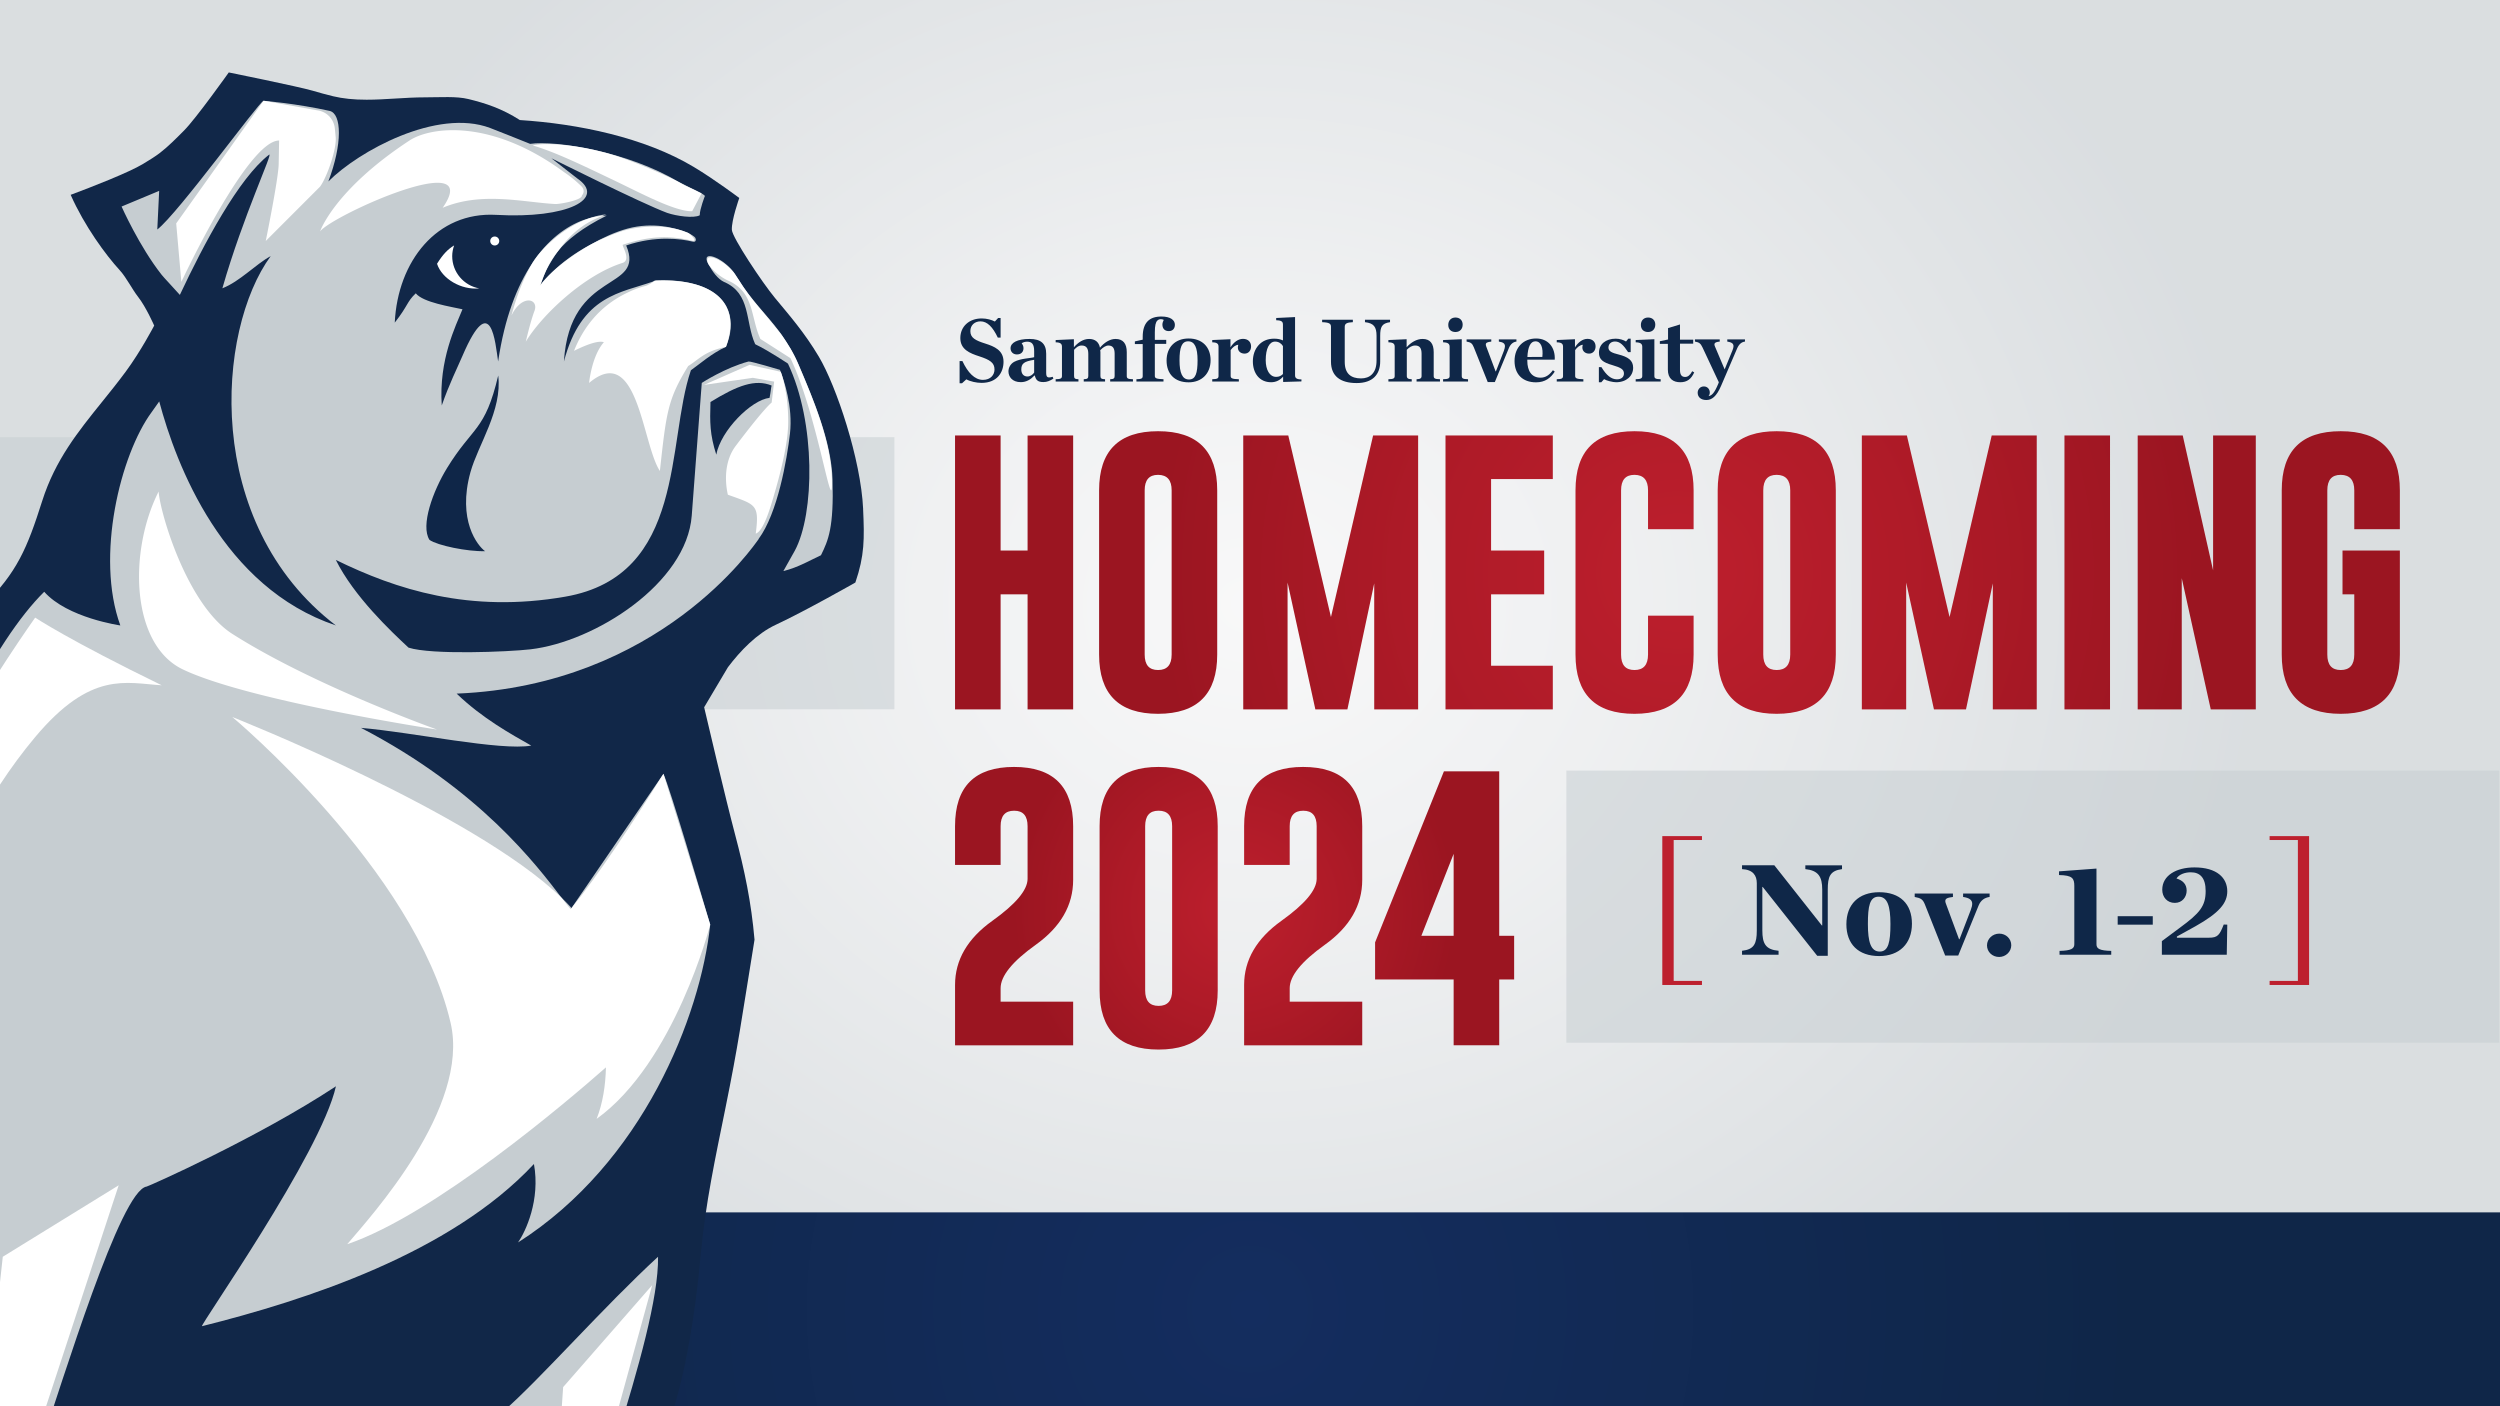
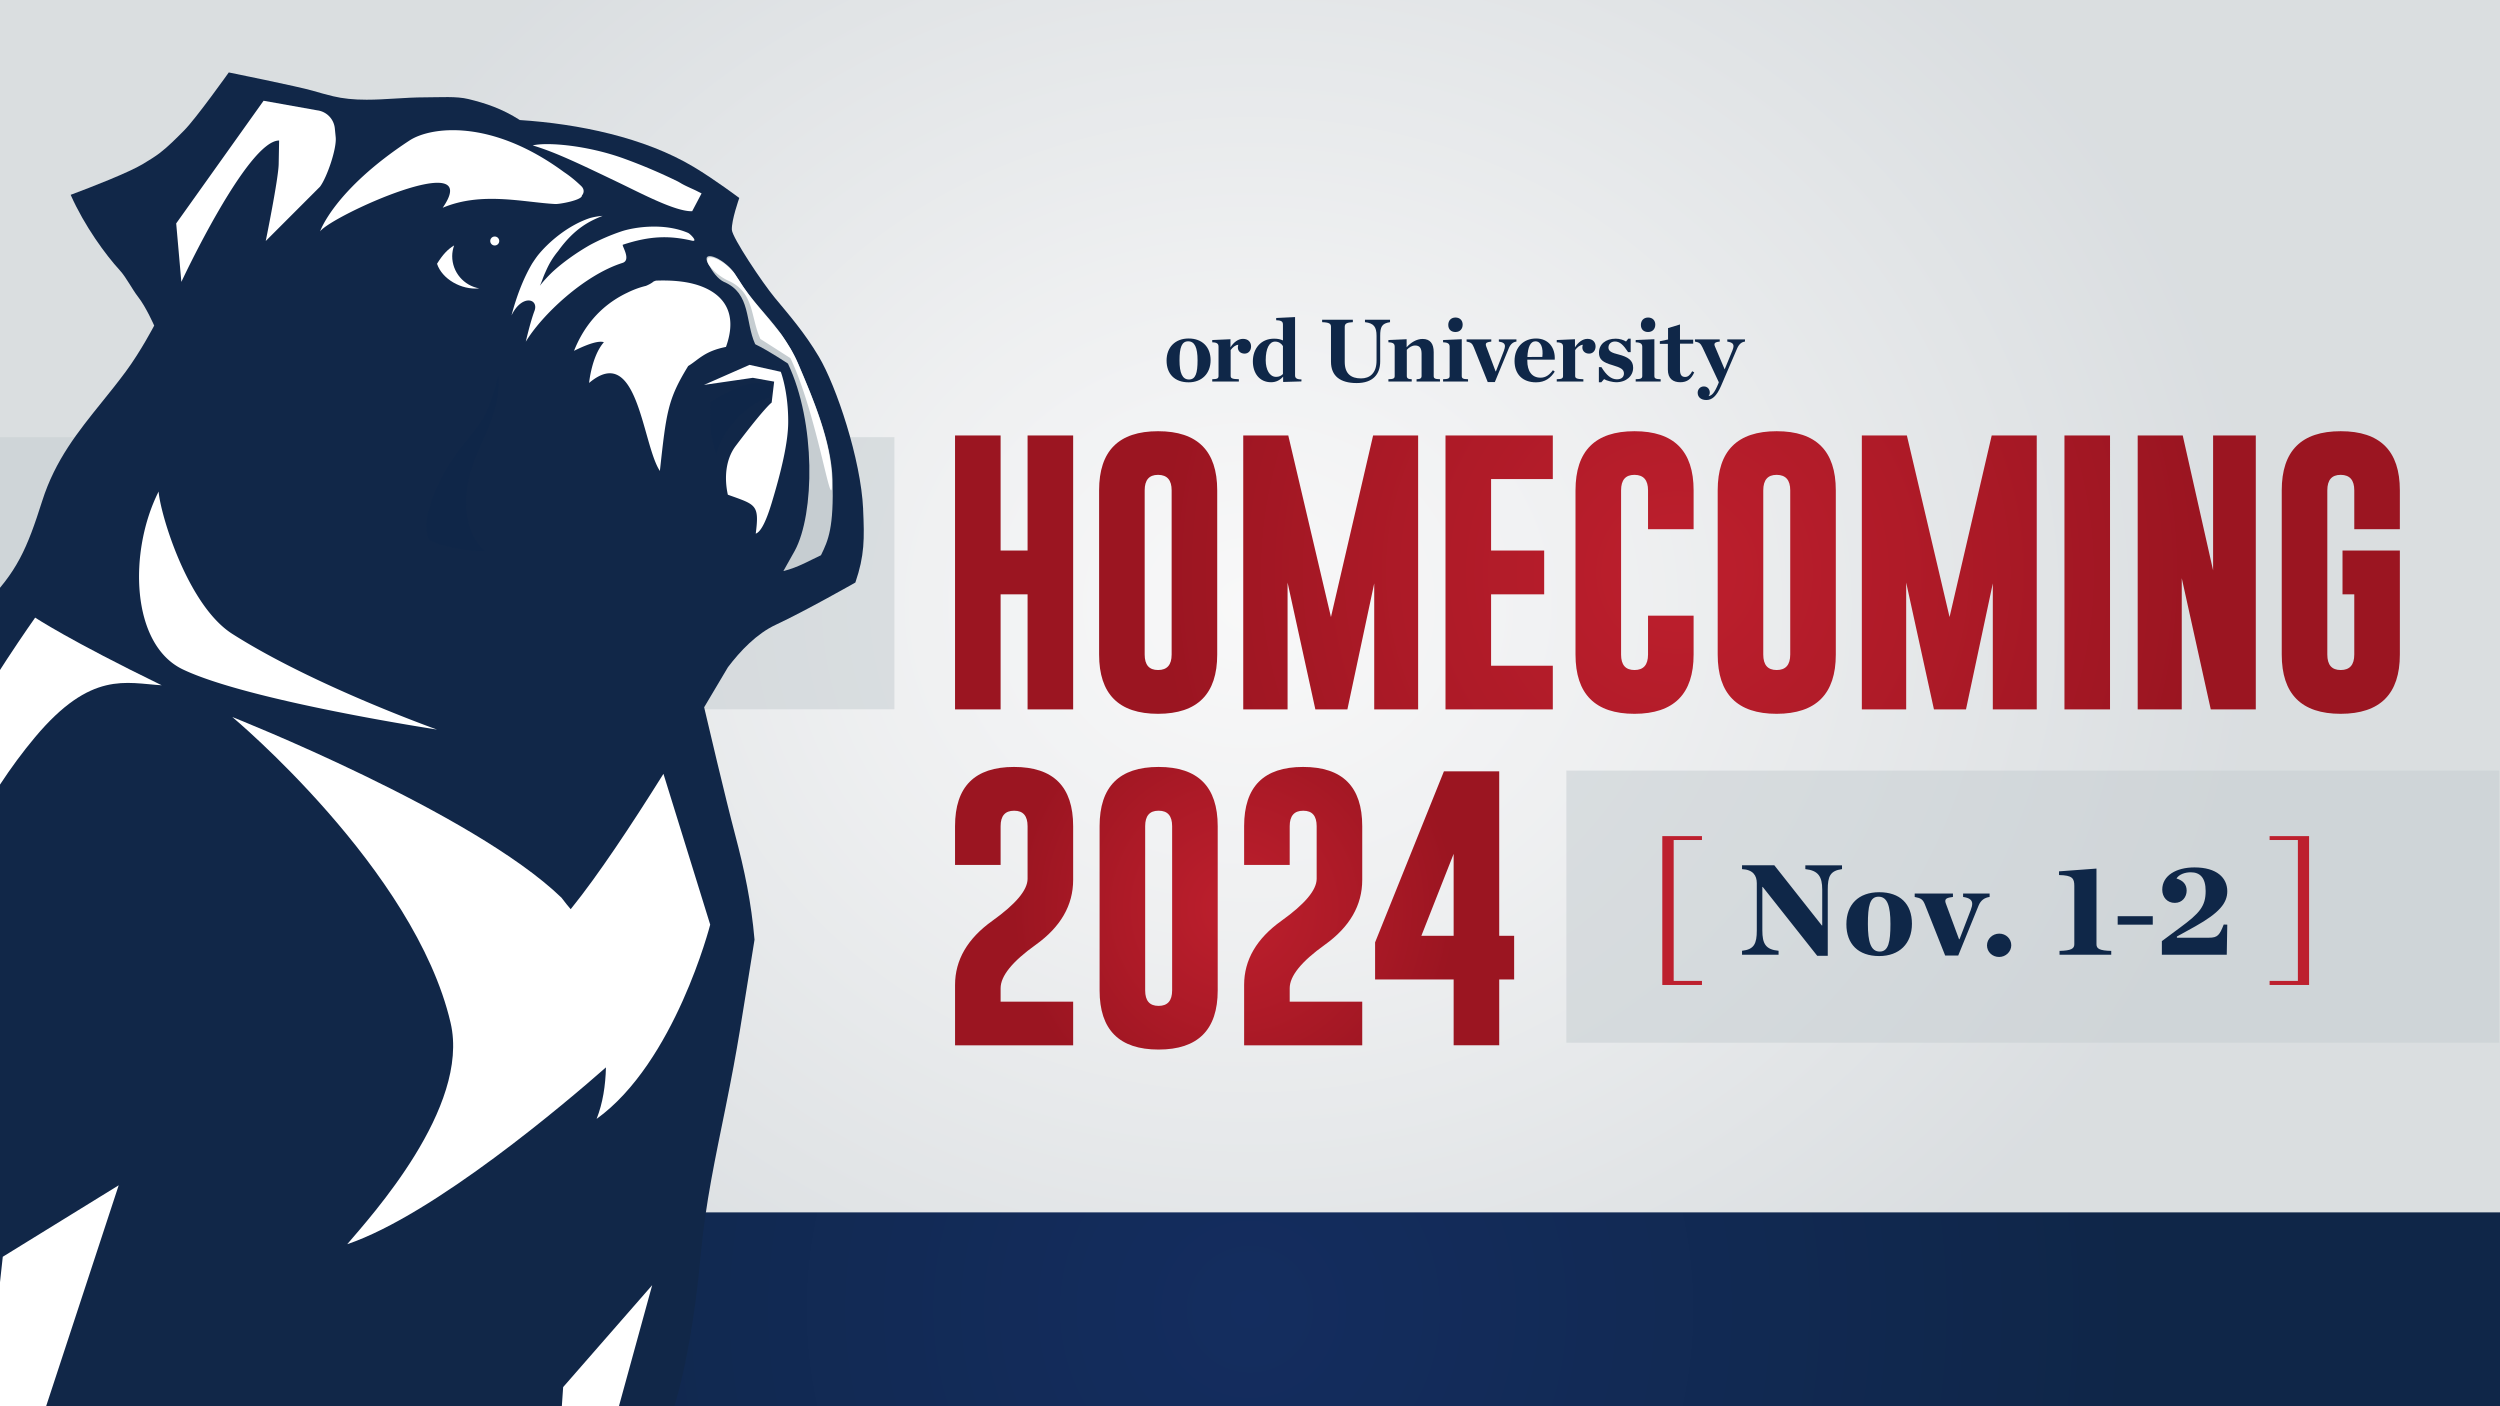
<svg xmlns="http://www.w3.org/2000/svg" xmlns:xlink="http://www.w3.org/1999/xlink" viewBox="0 0 1920 1080">
  <defs>
    <clipPath id="clippath">
      <path class="cls-1" d="M0 55.64h663.41V1080H0z" />
    </clipPath>
    <radialGradient id="grad-1" cx="960" cy="1005.5" fx="960" fy="1005.5" r="680.86" gradientUnits="userSpaceOnUse">
      <stop offset="0" stop-color="#142d5f" />
      <stop offset="1" stop-color="#0f2648" />
    </radialGradient>
    <radialGradient id="grad-2" cx="960" cy="540" fx="960" fy="540" r="778.85" gradientTransform="scale(1 .86)" gradientUnits="userSpaceOnUse">
      <stop offset="0" stop-color="#f5f5f6" />
      <stop offset=".4" stop-color="#e5e7e9" />
      <stop offset="1" stop-color="#c6ccd0" />
    </radialGradient>
    <radialGradient id="grad-3" cx="948.16" cy="697.54" fx="948.16" fy="697.54" r="170.11" gradientUnits="userSpaceOnUse">
      <stop offset="0" stop-color="#bd1f2d" />
      <stop offset=".52" stop-color="#ad1a27" />
      <stop offset="1" stop-color="#9b1521" />
    </radialGradient>
    <radialGradient id="grad-4" cx="1288.28" cy="439.69" fx="1288.28" fy="439.69" r="399.74" xlink:href="#grad-3" />
    <style>.cls-1{fill:none}.cls-4{fill:#0f2748}.cls-5{fill:#bd202e}.cls-9{opacity:.55}.cls-10,.cls-9{fill:#c6cdd1}.cls-15{fill:#fff}.cls-17{fill:#d1d3d3}.cls-20{fill:#0f2648}</style>
  </defs>
  <rect x="0" y="0" width="1920" height="1080" fill="#fff" />
  <path style="opacity:.65;fill:none" d="M0 0h1920v931H0z" />
  <path style="fill:url(#grad-1)" d="M0 931h1920v149H0z" />
  <path style="opacity:.65;fill:url(#grad-2)" d="M0 0h1920v931H0z" />
  <path class="cls-9" d="M1919.42 800.79h-716.48V591.81h716.48v208.98M686.91 544.73H0V335.75h686.91v208.98" />
  <path class="cls-5" d="M1743.06 756.46h30.32V642.14h-30.32v2.99h21.71v108.21h-21.71v3.12z" />
  <path class="cls-4" d="M1395.62 734.04h8.1v-50.85c0-9.93 1.72-14.49 10.94-15.7v-2.94h-28.16v2.94c9.93 1.01 12.97 5.77 12.97 15.7v27.55h-.31l-36.47-46.19h-24.81v2.94c8.51.41 11.34 4.96 11.34 10.84v36.27c0 10.13-2.02 14.59-11.34 15.6v3.04h28.06v-3.04c-10.03-.91-12.46-5.57-12.46-15.6v-33.43h.3l41.84 52.88zm47.63.21c15.4 0 25.12-9.52 25.12-24.82s-9.22-24.21-25.12-24.21-25.23 9.42-25.23 24.62 9.12 24.41 25.23 24.41zm.4-3.45c-6.89 0-9.11-7.39-9.11-21.17s1.41-20.97 8.2-20.97 9.12 7.19 9.12 20.97-1.52 21.17-8.21 21.17zm50.24 3.04h10.03l15.6-38.29c1.72-4.25 4.76-6.18 8.5-6.69v-2.63h-20.36v2.63c4.87.71 6.99 2.33 6.99 5.27 0 1.11-.3 2.63-1.11 4.76l-8.61 22.39h-.41l-10.13-27.45c-.3-.81-.4-1.32-.4-1.82 0-2.03 1.82-2.63 5.87-3.14v-2.63h-29.37v2.63c4.76.91 6.28 1.72 8 6.18l15.4 38.8zm41.44 1.12c5.06 0 9.32-4.05 9.32-9.02s-4.05-8.91-9.22-8.91-9.42 4.05-9.42 9.02 4.05 8.91 9.32 8.91zm46.39-1.73h39.71v-2.94c-9.01-.2-11.34-1.72-11.34-5.07v-58.15l-28.77 2.13v2.84c10.33.2 11.75 2.53 11.75 8.41v44.77c0 3.34-2.43 4.86-11.35 5.07v2.94zm44.66-23.09h26.95v-6.48h-26.95v6.48zm33.93 23.09h49.84l.4-23.1-2.73-.1c-3.14 8.1-4.66 10.13-11.25 10.13h-24.71v-.91l14.28-7.9c18.34-10.33 24.41-17.83 24.41-26.84 0-10.33-8-18.34-25.22-18.34-13.88 0-24.72 6.18-24.72 17.12 0 5.77 3.85 10.13 9.63 10.13s9.11-4.56 9.11-9.42-2.83-7.8-7.8-9.32c1.93-3.14 6.49-4.76 10.94-4.76 7.09 0 11.45 4.15 11.45 14.38 0 11.65-4.56 17.02-19.75 28.16l-13.88 10.33v10.43z" />
  <path class="cls-5" d="M1276.65 756.46h30.46v-3.12h-21.72V645.13h21.72v-2.99h-30.46v114.32z" />
  <path class="cls-20" d="M529.28 217.22c1.21.26 2.42.54 3.59.86-1.16-.3-2.33-.61-3.59-.86zM557.57 266.34c7.94-18.14 4.71-40.01-23.28-47.88 20.15 5.92 33.08 20.52 23.28 47.88zM528.32 178.83c-.07-.03-.17-.09-.25-.12-9.93-3.98-26.84-8.32-46.14-3.1-9.13 2.47-19.26 7.05-28.94 12.6a156.13 156.13 0 0 1 24.26-10.51c9.28-3.11 32.21-6.88 51.06 1.13h.01zM418.68 209.46c-.75 1.64-1.49 3.5-2.22 5.58.68-1.73 1.38-3.59 2.22-5.58zM534.1 146.15c1.67.85 3.2 1.62 4.5 2.26-1.29-.73-2.83-1.49-4.5-2.26zM428.66 192.8c6.97-8.4 18.17-17.68 37.39-27.19-1.04 0-2.16.12-3.25.19-9.35 3.71-21.4 9.23-34.14 27zM453.28 167.41c-12.92 3.4-27.47 12.08-40.26 28.78 7.91-9.89 22.96-23.07 40.26-28.78zM419.1 208.51c.11-.26.24-.52.35-.78h-.01c-.11.22-.23.54-.34.77zM423.99 209.15c-3.45 3.2-6.33 6.32-8.5 9.21 2.52-3.13 5.4-6.2 8.5-9.21zM601.95 259.64c1.28 1.88 2.51 3.8 3.7 5.76-1.2-1.97-2.43-3.94-3.7-5.76zM567.56 215.26c-.43-.7-.87-1.3-1.3-2.01-.54-.92-1.14-1.81-1.77-2.67.98 1.52 1.94 3.05 2.97 4.53.03.05.06.1.1.15zM509.53 594.29l35.91 115.83c-8.01-27.12-30.14-102.35-35.91-115.83z" />
  <path class="cls-20" d="M639.38 368.54c-.81-29.23-14.63-61.72-26.18-88.79-1.82-4.27-3.83-8.07-5.91-11.69 1.96 3.45 3.79 7.01 5.4 10.78 11.55 27.07 25.37 59.56 26.18 88.79 1.01 36.48-10.32-47.32-31.82-92.55 0 0-22.89-14.67-23.1-14.76-7.75-17.08-4.4-36.21-25.34-45.07-4.62-2.21-11.46-7.17-14.66-12.62.09.17.12.3.2.48 3.07 5.61 7.06 11.1 11.8 13.38 20.95 8.86 16.23 30.67 23.97 47.75.21.09.32.19.38.3 9.48 4.5 24.82 14.71 24.82 14.71 21.5 45.24 20.54 115.5 5.24 143.73-.04.07-3.21 5.8-8.75 15.59 11.19-2.65 21.64-8.85 28.87-12.14 5.79-11.73 9.9-21.41 8.89-57.89zM520.76 139.46c-18.81-11.28-41.75-19.11-62.54-23.86 7.1 1.66 14.41 3.78 21.55 6.39 17.25 6.31 30.73 12.46 40.99 17.47z" />
  <g style="clip-path:url(#clippath)">
    <path class="cls-20" d="M449.71 113.8c2.71.53 5.46 1.1 8.26 1.74-2.79-.65-5.55-1.23-8.26-1.74z" />
-     <path class="cls-17" d="M599.66 285.64c.18.44 5.76 15.3 5.67 38.54-.06 15.83-5.38 37.95-12.71 62.18-3.42 11.29-7.68 22.01-12.22 23.47 2.92-22.62 0-22.14-21.42-29.89-2.79-12.45-1.86-27.02 6.04-37.49 22.78-30.15 27.6-33.25 27.6-33.25l1.92-16.12-16.36-2.92-37.54 5.45 34.98-15.4 24.02 5.34c-.37-.94-.6-1.49-.6-1.49s-22.64-6.77-24.07-6.39c-17.91 4.72-35.93 16.44-35.93 16.44s-4.34 57.11-7.7 101.93c-3.9 52.01-74.28 96.89-123.84 102.67-17.25 2.01-76.05 4.39-93.67-1.29-13.51-12.54-41.96-39.4-55.84-67.37 46.2 22.62 102.5 41.07 176.21 28.23 92.96-16.2 77.57-118.71 96.5-173.89 6.49-4.53 15.85-12.95 26.82-17.94h.01c-16.71 3.28-21.16 9.96-29.05 14.67-.15.25-.27.48-.42.73-15.22 25-16.33 34.66-21.29 79.86-13.66-20.65-16.82-99.27-54.36-67.6 0 0 1.93-20.63 11.36-31.29-3.44-1.14-10.42.42-22.94 6.63 6.76-17.02 18.85-33.89 40.26-44.33 4.7-2.37 9.69-4.32 14.95-5.57 2.54-1.06 4.52-2.19 6-3.45-25.08 8.98-55.45 10.37-68.88 61.57 4.49-71.7 62.89-53.28 47.81-89.13 22.89-7.71 41.81-5.12 50.79-3l.26.05c2.74.72 2.74-1.72 2.05-2.91-.58-1-3.6-2.8-5.38-3.66 1.7.94 7.66 6.97 2.65 5.81-17.76-4.09-32.41-3.63-52.99 3.13-1.17.38 6.79 11.74-.28 13.97-29.76 9.41-62.24 40.42-74.27 60.5 0 0 3.48-15.24 6.64-23.58 3.59-9.48-9.62-13.17-17.63 3.41 3.82-14.47 9-28.27 15.95-40-11.52 17.28-21.16 41.65-26.14 75.41h-.01c-2.14-13.97-5.28-55.75-27.27-4.61-4.24 9.86-10.2 21.62-16.02 38.36-2.41-35.21 10.87-61.36 15.91-73.87-8.57-1.96-30.19-5.15-35.87-12.26-7.05 6.74-5.69 9.19-16.14 22.52 2.25-47.16 32.4-85.34 77.82-82.77 55.11 3.12 85-12.51 62.23-28.07l-19.74-15.4s69.68 34.85 88.9 41.95c7.12 2.45 20.46 4.33 25.01 1.85 0-4.81 4.01-14.92 4.01-14.92-.54-.59-1.51-1.23-2.65-1.89l-7.21 13.68c-12.76.39-38.72-13.49-57.66-22.57-28.73-13.76-47.73-22.91-64.82-27.96 6.9-1.75 22.57-1.31 40.6 2.11-18.19-3.53-33.93-4.57-42.52-3.31-9.43-3.69-20.99-8.54-30.68-12.19-40.86-15.4-101.12 17.81-124.28 41.07 10.91-28.87 10.36-52.1.92-54.21-25.35-5.66-50.69-7.77-50.69-7.77l41.15 7.35c7.22.88 12.86 6.65 13.57 13.9l.67 6.79c.86 8.82-6.72 30.83-12.03 37.93l-41.7 41.74s9.73-47.65 9.94-59.11l.33-18.06c-24.39 0-75.07 108.56-75.07 108.56l-3.96-44.9 67.11-94.2c-3.84 1.27-65.47 86.33-81.6 98.88l1.44-29.68-28.87 12.03s13.53 30.54 30.8 52.45c1.72 2.17 8.75 9.54 13.96 15.41 18.47-39.3 45.27-89.71 68.5-107.65 3.8-2.94-19.89 46.77-35.85 102.59 13.58-5.33 25.46-18.41 37.13-24.74-41.7 56.9-52.62 205.12 50.05 283.66-86.78-29.11-122.59-122.98-135.67-172.04-2 2.94-3.96 5.71-5.82 8.22-23.96 32.56-43.31 110.88-24.06 163.82 0 0-40.61-5.74-58.45-25.86C-3.9 491.92-50.93 582.13-82.05 698.27c-25.16-34.73-24.89-73.15-23.6-98.82-26.26 14.52-185.52 81.21-212.95 87.58 0 0-14.82 3.38-32.31 11.24-25.85 12.44-86.33 119.26-98.49 145.66-16.76 36.35-3.57 92.66-11.69 131.53-11.24 53.87-78.02 72.51-35.23 179.35-16.22 1.84-27.19-2.41-27.19-2.41.12-1.01-58.23 90.47-58.23 90.47s-8.83 35.33-15.4 63.96c-3.54 15.41-25.62 52.02-28.77 70.54l43.41 3.36 15.68-26.17 5.78 27.82 37.54 2.9 10.9-50.69 13.05 47.84 18.32-3.56 12.61-24.89c-.52-12.5-9.17-39.92-9.17-39.92l-25.83-14.12 18.61-129.72c182.87-15.41 123.2-205.02 119.35-295.49 0 0 193.8 127.86 212.71 121.36l60.64-144.83c1.49 58.24-4.75 339.29.5 397.28 2.82 31.08-21.12 77.17-21.12 77.17l-6.15 53.24 46.52 5.32 13.64-28.09 11.07-38.02-13.74 35.5-9.87-11.07 16.87-47.43 6.74 22.99 8.02 66.1H-7.8l14.93-27.6v-31.77l10.14 57.36s21.94 1.28 29.51 2.01l17.97-25.76-3.98-29.47-21.73-33.65-57.11-3.85s49.94-58.15 51.45-75.82l-66.85 75.18L2.14 965.19l89.03-54.9-72.67 221.24-14.1 92.32 18.25-5.14c-3.19.46-7.47.75-15.5 1.26 10.13-27.91 15.38-84 22.75-105.61 19.03-55.86 62.75-200.37 82.77-203.08 1.38-.19 85.02-37.22 145.34-77-11.66 51.97-105.34 184.54-102.83 184.23 79.73-19.98 190.9-55.91 254.91-124.56 4.96 27.67-6.35 51.79-12.21 60.25 96.03-61.23 140.07-173.76 147.59-244.08 0 0-27.06 105.82-87.24 149.19 4.75-12.04 6.84-25.59 7.17-39.56-29.89 26.28-131.68 113.02-198.71 135.81 17.7-20.9 94.57-104.88 79.4-170.04-27.45-117.91-167.64-234.85-167.64-234.85s184.74 73.02 252.77 138.72c-18.83-24.54-62.41-82.87-153.96-130.38 39.54 3.37 107.32 17.81 130.75 13.61-15.49-8.8-37.64-20.95-57.29-39.92 156.08-6.41 228.67-114.28 231.95-118.71 14.78-19.89 21.81-61.34 24.1-80.79 2.47-20.96-4.87-41.85-7.1-47.57h-.01z" />
  </g>
  <path class="cls-17" d="M343.34 359.46c19.81-32.28 29.19-28.07 39.3-71.08 3.27 26.74-15.51 53.24-21.33 74.28-10.2 36.91 5.44 56.47 11.22 60.64-13.47.41-36.65-4.37-42.66-8.66-7.05-10.91 2.64-37.54 13.47-55.18z" />
  <g style="clip-path:url(#clippath)">
    <path class="cls-17" d="M245.8 177.73s10.76-31.8 68.66-69.81c16.05-10.54 62.46-17.12 118.65 24.22 3.72 2.48 7.32 5.28 10.75 8.42.06.05.13.1.19.16-.01 0-.03-.02-.05-.03.82.75 1.64 1.49 2.44 2.27 2.44 2.42 2.16 5.2.45 7.19.3 3.54-17.15 6.72-20.46 6.54-24.75-1.35-56.68-9.71-86.47 2.89 32.56-47.16-85.04 5.92-94.17 18.16zM27 566.07C-50.81 658.82-78.88 791.93-78.88 791.93s-7.38-119.67 46.2-222.34C-10.87 527.8 27 474.3 27 474.3s25.99 17.32 97.2 51.97c-27.33-1.61-54.21-11.48-97.2 39.78v.02z" />
  </g>
  <path class="cls-17" d="M140.41 514.1c-40.03-19.17-41.77-90.73-18.58-136.59 1.22 16.76 21.98 87.27 56.6 109.32 62.66 39.89 157.21 73.47 157.21 73.47s-144.75-22.03-195.23-46.2z" />
  <g style="clip-path:url(#clippath)">
    <path class="cls-17" d="M545.65 308.76c20.86-12.88 34.46-17.78 46.97-12.67-.4 1.04-.68 5.2-1.6 9.46-14.12 1.6-37.46 25.14-40.91 43.63-4.97-15.63-4.97-24.72-4.45-40.42h-.01z" />
    <path class="cls-20" d="m510.49 1344.87-13.32-18.27-43.79-19.02-1.93-21.9 59.04 28.4s-47.76-26.85-60.96-36.1c0 0-11.26-24.22-15.1-34.16 8.35-60.17 71.89-216.07 70.92-278.63-41.39 38-90.31 93.79-118.76 118.66-14.19 49.6-29.85 82.46-38.77 125l22.78-8.82c-9.62 23.57-18.57 61.67-24.55 84.22 7.54-2.9 21.17-9.62 21.17-9.62-5.78 35.84-21.17 100.09-21.17 100.09l71.14 3.77c4.12-5.95 7.33-11.94 15.97-27.84l1.61-18.92s-22.88-23.42-22.79-23.42c7.91-.16 32.41 18.92 32.41 18.92l-3.69 47.49 24.22 3.77 12.46-27.84 1.66-16.67-22.14-15.73 31.12 13.16 3.37 44.76 10.92 2.32 11.71-27.5-3.54-36.91v30.79h.01z" />
    <path class="cls-20" d="M432.5 1065.29 500.88 987l-70.83 257.78-10.21 4.84 12.66-184.33z" />
  </g>
  <path class="cls-20" d="m509.53 594.29-70.65 103.13s.02.04.04.05c20.11-24.9 45.53-63.09 70.61-103.18z" />
  <path class="cls-20" d="M438.88 697.42c-.32-.35-.58-.75-.88-1.09-2.1-2.3-4.39-4.61-6.8-6.94 2.92 3.8 5.28 6.85 7.11 8.86l.58-.83z" />
  <path class="cls-20" d="M438.92 697.47s-.03-.04-.04-.05l-.58.83c.19-.24.42-.53.62-.78zM534.1 146.15c-3.56-1.82-8.03-4.11-13.34-6.7.64.37 1.3.72 1.92 1.11 2.91 1.81 7.46 3.74 11.42 5.59zM538.81 148.52c-.06-.03-.15-.07-.21-.1.07.04.13.08.2.12v-.02h.01zM415.49 218.36c-.07.09-.17.18-.24.27.41-1.28.81-2.4 1.22-3.59-.63 1.63-1.24 3.15-1.9 4.53.27-.4.62-.81.93-1.22h-.01zM409.11 201.63c-.12.2-.22.42-.33.62 1.39-2.1 2.8-4.18 4.24-6.07-1.58 1.98-2.95 3.85-3.91 5.45zM465.69 164.65c-4.23.35-8.36 1.42-12.41 2.76 3.31-.87 6.5-1.4 9.53-1.61.99-.4 1.96-.78 2.89-1.14h-.01zM423.99 209.15c7.68-7.14 18.04-14.66 29.01-20.93-11.45 6.14-21.16 13.29-29.01 20.93zM428.66 192.8c-4.5 5.41-7.21 10.44-9.21 14.93 3.09-5.78 6.18-10.69 9.21-14.93zM528.52 178.9c-.07-.03-.14-.04-.2-.07.12.05.26.12.37.19-.05-.03-.13-.1-.17-.12zM419.1 208.51c-.14.32-.28.64-.42.95.15-.3.28-.67.42-.95zM529.28 217.22c-8.2-1.75-17.26-2.3-26.35-1.78-.22.24-.6.44-.87.66.55-.2 1.12-.38 1.66-.58 10.02-.39 18.43.27 25.56 1.7zM532.87 218.07c.49.12.96.25 1.42.38-.46-.13-.94-.25-1.42-.38zM557.53 266.42s.02-.05.03-.08c-.01.03-.02.05-.03.08zM599.65 285.55h-.01s.01.06.02.08v-.08h-.01zM598.98 255.59c-4.19-5.55-8.57-10.71-13-15.88l2.41 2.88c3.51 4.2 7.05 8.54 10.59 13z" />
  <path class="cls-20" d="M585.98 239.71c4.43 5.17 8.81 10.33 13 15.88.7.89 1.42 1.8 2.12 2.71-.22-.33-.43-.69-.65-1.02-.07-.1-.14-.2-.21-.29-.45-.64-.93-1.26-1.39-1.89-5.24-7.03-10.87-13.29-16.46-19.93.83 1.13 1.63 2.17 2.31 3.01l1.28 1.54z" />
  <path class="cls-20" d="M601.95 259.64c-.29-.44-.54-.91-.85-1.34-.7-.9-1.42-1.82-2.12-2.71 1 1.33 2 2.65 2.97 4.05zM605.65 265.4c.54.88 1.11 1.74 1.64 2.66-.52-.91-1.1-1.76-1.64-2.66zM564.49 210.58c-.33-.51-.68-1.01-1-1.53-9-11.7-25.15-17.3-19.84-6.85.07.15.22.29.31.43-4.59-9.92 11.78-3.97 20.53 7.95zM585.98 239.71l-1.28-1.54c-.68-.84-1.48-1.88-2.31-3.01-5.07-6.03-10.12-12.37-14.83-19.9 5.82 9.45 12.13 17.11 18.42 24.45z" />
  <g style="clip-path:url(#clippath)">
    <path class="cls-15" d="M347.29 196.68c0-2.89.58-5.62 1.48-8.21-4.79 2.88-8.68 6.89-13.13 14.09 3.75 11.55 18.55 20.33 32.47 18.91-11.83-2.1-20.82-12.37-20.82-24.8z" />
    <path d="M662.89 390.89c-1.76-38.09-20.52-94.26-34.05-117.02-10.97-18.43-22.58-31.69-33.69-45.08-9.73-11.73-32.76-46.33-33.08-52.25-.4-7.34 5.7-24.48 5.7-24.48s-18.52-13.97-34.95-23.83C494.94 105.51 444 95.08 399.25 92.2c-13.95-8.9-26.31-12.89-39.47-16.12-9.32-2.29-21.5-1.32-33.26-1.32-7.8 0-15.57.47-23.07.93-7.55.46-14.69.89-21.91.89-9.92 0-18.09-.85-25.73-2.66-5.56-1.32-10.75-2.83-15.77-4.28-11.16-3.24-64.33-14.01-64.33-14.01s-25.09 35.3-34.34 44.6c-6.27 6.31-12.19 12.27-18.39 17.07-3.76 2.92-8.26 5.65-13.03 8.54-10.84 6.58-39.32 17.69-55.68 23.79 10.59 23.94 27.01 46.28 37.73 57.95 4.9 5.32 9.68 14.84 14 20.34 6.18 7.85 12.42 22.14 12.42 22.14s-10.1 19.4-21.73 35.18c-5.98 8.12-12.21 15.84-18.23 23.31-18.53 22.99-36.04 44.7-46.04 76.17-11.54 36.32-19.29 54.89-44.95 80.2-11.79 11.63-21.75 22.69-31.39 33.38-21.42 23.76-39.91 44.27-70.32 61.94-39.06 22.68-79.37 44.85-118.35 66.28-12.89 7.09-25.78 14.17-38.65 21.29-24.47 13.53-30.61 14.23-55.55 15.28l-.59.03c-26.35 1.11-68.37 7.51-97.05 19.09 0 0-5.64 40.02-8.94 57.27-1.19 6.23-2.31 12.11-3.88 17.58-3.62 12.69-10.52 22.55-18.52 33.97-6.61 9.44-13.44 19.19-19.16 31.6-12.7 27.55-20.2 47.01-25.31 77.62-1.96 11.74-3.81 22.84-6.04 33.51-3.52 16.9-6.86 46.61-9.8 65.16-6.33 39.91-10.11 81.18-24.47 114.92-4.52 10.62-13.93 22.2-23.89 34.45-12.6 15.5-25.55 27.55-31.09 44.76l-21.32 85.58c-.83 3.58-3.33 11.1-5.99 19.07-14.21 42.58-21.03 114.51-21.03 114.51h201.17s-2.11-76.33-11.36-100.15c-3.57-9.18-7.26-18.7-9.1-28.1-8.83-45.13 9.38-66.17 55.65-95.13 67.77-42.4 93.52-92.89 105.45-168.48 11.9 11.99 17.11 24.04 19.56 36.8 3.09 16.12 1.02 35.38-4.52 52.76-4.07 12.81-10.69 25.1-17.7 38.12-8.58 15.94-17.47 32.43-21.8 50.69-4.54 19.14-18.98 40.7-19.54 61.01-.3 10.64-.57 20.69-1.39 30.21-.3 3.46-1.7 11.07-3.19 19.13-8.21 44.51-10.16 103.98-10.16 103.98h200.26s-1.65-82.13-17.9-121.85c-6.36-15.56-6.16-31.25-7.38-40.81-5.38-42.15 16.2-68.71 49.95-96.97 1.83 29.99 19.21 69.43 21.11 90.35 2.62 28.94-18.05 77.9-18.05 77.9l-4.53 90.59h50.07s176.39 1.04 176.73 0c.27-.63-1.54-61.08-1.54-61.08-1.14-2.99-10.94-28.37-11.86-31-7.52-21.44-13.45-24.91-13.86-48.29-.16-8.71-1.46-17.36-2.71-25.73-1.53-10.23-2.98-19.89-2.25-28.54.48-5.58 9.41-51.81 9.41-51.81s38.86-8.46 56.76-9.34c9-.45 160.79-34.89 199.99-42.42.37 22.16-1.23 10.59-.35 32.24.96 23.63 1.96 61.32 2.24 85.25.17 14.87-15.47 97.29-15.47 97.29s12.4 3.68 17.5 3.68c.16 0 .32 0 .48-.01 1.01 14.95-3.27 78.7-3.27 78.7h216.82c2.31-46.66-19.97-110.6-19.97-110.6s-44.15-28.24-48.27-38.87c-3.25-14.32-10.26-23.87-9.17-37.65 10.58-39.46 24.68-76.74 46.11-124.44 1.88-4.17 4.11-8.13 5.51-12.3 10.47-31.27 18.15-75.07 22.72-124.63 3.59-38.96 11.18-73.77 18.82-111.5 10.07-49.64 11.89-65.04 22.38-129.53-2.51-28.78-7.56-52.98-14.95-80.85-7.23-27.26-21.71-88.95-23.74-97.66 6.32-10.54 12.43-20.86 18.26-30.75 9.47-12.53 22.09-25.78 36.73-32.6 22.6-10.52 61.14-32.45 61.14-32.45 7.09-20.69 7-33.53 5.95-56.47h.02z" style="fill:#112748" />
    <path d="M383.42 185.08c0 1.91-1.55 3.45-3.47 3.45s-3.45-1.54-3.45-3.45 1.55-3.46 3.45-3.46 3.47 1.54 3.47 3.46z" style="fill:#0e2748" />
-     <path class="cls-10" d="M434.44 1243.82c3.84 9.94 15.1 34.16 15.1 34.16 13.2 9.25 60.96 36.1 60.96 36.1l3.54 36.91-11.71 27.5-10.92-2.32-3.37-44.76-31.12-13.16 22.14 15.73-1.66 16.67-12.46 27.84-24.22-3.77 3.69-47.49s-24.5-19.08-32.41-18.92c-.09 0 22.79 23.42 22.79 23.42l-1.61 18.92c-8.64 15.9-11.85 21.9-15.97 27.84l-71.14-3.77s15.4-64.25 21.17-100.09c0 0-13.63 6.72-21.17 9.62 5.97-22.55 14.92-60.65 24.55-84.22l-22.78 8.82c8.92-42.55 24.58-75.4 38.77-125 28.45-24.87 77.36-80.66 118.76-118.66.97 62.55-62.57 218.46-70.92 278.63h-.01zM582.66 413.99c-3.28 4.42-75.87 112.29-231.95 118.71 19.66 18.97 41.8 31.12 57.29 39.92-23.43 4.19-91.21-10.24-130.75-13.61 91.54 47.51 135.12 105.84 153.96 130.38 2.41 2.33 4.7 4.64 6.8 6.94.31.34.56.74.88 1.09l70.65-103.13c5.76 13.48 27.89 88.71 35.91 115.83-7.52 70.33-51.56 182.85-147.59 244.08 5.87-8.46 17.18-32.58 12.21-60.25-64 68.65-175.17 104.58-254.91 124.56-2.51.3 91.17-132.26 102.83-184.23-60.32 39.78-143.96 76.81-145.34 77-20.02 2.71-63.74 147.21-82.77 203.08-7.36 21.6-12.62 77.7-22.75 105.61 8.03-.51 12.31-.8 15.5-1.26l10.74-3.02c-1.51 17.67-51.45 75.82-51.45 75.82l57.11 3.85 21.73 33.65 3.98 29.47-17.97 25.76c-7.57-.74-29.51-2.01-29.51-2.01l-10.14-57.36v31.77l-14.93 27.6H-39.9l-8.02-66.1-11.07 38.02-13.64 28.09-46.52-5.32 6.15-53.24s23.94-46.09 21.12-77.17c-5.25-57.98.99-339.04-.5-397.28l-60.64 144.83c-18.91 6.5-212.71-121.36-212.71-121.36 3.85 90.47 63.52 280.08-119.35 295.49l-18.61 129.72 25.83 14.12s8.66 27.43 9.17 39.92l-12.61 24.89-18.32 3.56-13.05-47.84-10.9 50.69-37.54-2.9-5.78-27.82-15.68 26.17-43.41-3.36c3.15-18.52 25.23-55.13 28.77-70.54 6.57-28.63 15.4-63.96 15.4-63.96s58.35-91.48 58.23-90.47c0 0 10.98 4.25 27.19 2.41-42.79-106.84 23.99-125.48 35.23-179.35 8.11-38.87-5.07-95.19 11.69-131.53 12.16-26.4 72.64-133.22 98.49-145.66 17.49-7.86 32.31-11.24 32.31-11.24 27.43-6.37 186.68-73.06 212.95-87.58-1.28 25.66-1.56 64.09 23.6 98.82C-51 582.11-3.97 491.9 33.96 454.48c17.84 20.12 58.45 25.86 58.45 25.86-19.25-52.94.09-131.26 24.06-163.82 1.85-2.51 3.82-5.28 5.82-8.22 13.08 49.06 48.89 142.92 135.67 172.04-102.67-78.54-91.75-226.77-50.05-283.66-11.66 6.33-23.55 19.41-37.13 24.74 15.95-55.82 39.64-105.53 35.85-102.59-23.22 17.93-50.03 68.35-68.5 107.65-5.21-5.87-12.25-13.24-13.96-15.41-17.27-21.91-30.8-52.45-30.8-52.45l28.87-12.03-1.44 29.68c16.13-12.54 77.76-97.6 81.6-98.88 0 0 25.35 2.11 50.69 7.77 9.45 2.11 10 25.34-.92 54.21 23.16-23.26 83.42-56.47 124.28-41.07 9.7 3.66 21.26 8.5 30.68 12.19 19.41-2.85 75.13 5.92 113.58 28.97 5.31 2.59 9.78 4.87 13.34 6.7 1.66.78 3.21 1.53 4.5 2.26.06.03.15.07.21.1v.02c1.13.66 2.1 1.3 2.64 1.89 0 0-4.01 10.11-4.01 14.92-4.55 2.49-17.89.6-25.01-1.85-19.22-7.1-88.9-41.95-88.9-41.95l19.74 15.4c22.77 15.56-7.12 31.19-62.23 28.07-45.42-2.56-75.57 35.61-77.82 82.77 10.45-13.33 9.08-15.79 16.14-22.52 5.67 7.11 27.29 10.3 35.87 12.26-5.04 12.51-18.32 38.66-15.91 73.87 5.83-16.74 11.79-28.5 16.02-38.36 21.99-51.13 25.13-9.36 27.27 4.61.02 0 0 0 0 0 4.98-33.76 14.63-58.13 26.15-75.41.11-.2.21-.42.33-.62.97-1.61 2.33-3.47 3.91-5.45 12.79-16.7 27.33-25.37 40.26-28.78 4.05-1.34 8.18-2.4 12.41-2.76-.93.37-1.9.75-2.89 1.14 1.09-.08 2.21-.19 3.25-.19-19.22 9.52-30.42 18.8-37.39 27.19-3.04 4.24-6.13 9.15-9.21 14.93-.11.26-.24.52-.35.78-.14.29-.27.65-.42.95-.83 1.99-1.54 3.85-2.22 5.58-.41 1.18-.81 2.31-1.22 3.59.07-.09.17-.18.24-.27 2.17-2.89 5.05-6.01 8.5-9.21 7.85-7.65 17.56-14.79 29.01-20.93 9.67-5.54 19.81-10.12 28.94-12.6 19.3-5.23 36.21-.88 46.14 3.1.07.03.17.09.25.12.06.03.13.04.2.07.04.02.12.09.17.12 1.78.85 4.81 2.66 5.38 3.66.69 1.19.69 3.63-2.05 2.91l-.26-.05c-8.98-2.12-27.91-4.71-50.79 3 15.08 35.85-43.32 17.43-47.81 89.13 13.44-51.2 43.8-52.58 68.88-61.57.28-.22.65-.42.87-.66 9.09-.52 18.15.03 26.35 1.78 1.26.25 2.43.56 3.59.86.48.13.96.25 1.42.38 27.99 7.87 31.22 29.74 23.28 47.88-.01.03-.02.05-.03.08v.02c-10.97 4.99-20.34 13.41-26.83 17.94-18.93 55.18-3.54 157.7-96.5 173.89-73.71 12.85-130.01-5.61-176.21-28.23 13.88 27.97 42.34 54.83 55.84 67.37 17.62 5.67 76.42 3.29 93.67 1.29 49.56-5.77 119.94-50.66 123.84-102.67 3.37-44.82 7.7-101.93 7.7-101.93s18.02-11.72 35.93-16.44c1.43-.38 24.07 6.39 24.07 6.39s.22.56.6 1.49h.01v.08c2.24 5.72 9.58 26.61 7.11 47.57-2.29 19.45-9.32 60.9-24.1 80.79l.08.03z" />
  </g>
  <path class="cls-10" d="M630.5 426.43c-7.23 3.29-17.69 9.49-28.87 12.14 5.54-9.8 8.71-15.52 8.75-15.59 15.3-28.23 16.26-98.5-5.24-143.73 0 0-15.33-10.21-24.82-14.71-.06-.11-.17-.21-.38-.3-7.75-17.07-3.03-38.88-23.97-47.75-4.73-2.27-8.73-7.76-11.8-13.38-.09-.18-.12-.31-.2-.48-.09-.15-.23-.28-.31-.43-5.31-10.45 10.84-4.85 19.84 6.85.32.53.67 1.02 1 1.53.63.86 1.23 1.75 1.77 2.67.43.71.87 1.32 1.3 2.01 4.71 7.53 9.76 13.87 14.83 19.9 5.59 6.63 11.22 12.89 16.46 19.93.46.64.94 1.25 1.39 1.89.07.09.14.19.21.29.22.33.43.69.65 1.02.31.44.56.91.85 1.34 1.27 1.83 2.49 3.8 3.7 5.76.54.9 1.12 1.75 1.64 2.66 2.09 3.61 4.09 7.42 5.91 11.69 11.55 27.07 25.37 59.56 26.18 88.79 1.01 36.47-3.1 46.16-8.89 57.89z" />
  <path class="cls-20" d="M545.65 308.76c-.51 15.7-.51 24.8 4.45 40.42 3.45-18.49 26.8-42.03 40.91-43.63.92-4.26 1.19-8.42 1.6-9.46-12.51-5.11-26.1-.21-46.97 12.67h.01z" />
  <path class="cls-15" d="M379.95 188.54c1.91 0 3.47-1.54 3.47-3.45s-1.55-3.46-3.47-3.46-3.45 1.54-3.45 3.46 1.55 3.45 3.45 3.45z" />
  <path class="cls-20" d="M372.52 423.3c-5.77-4.17-21.41-23.73-11.22-60.64 5.82-21.04 24.6-47.54 21.33-74.28-10.11 43-19.49 38.8-39.3 71.08-10.83 17.65-20.53 44.27-13.47 55.18 6.01 4.29 29.19 9.07 42.66 8.66z" />
  <g style="clip-path:url(#clippath)">
    <path class="cls-15" d="M368.11 221.48c-13.92 1.42-28.73-7.36-32.47-18.91 4.45-7.21 8.34-11.21 13.13-14.09-.9 2.59-1.48 5.32-1.48 8.21 0 12.43 8.99 22.7 20.82 24.8zM419.84 1249.62l10.21-4.84L500.88 987l-68.38 78.29-12.66 184.33zM18.49 1131.53l72.67-221.24-89.02 54.9-35.61 325.69 66.85-75.18c-4.74 1.7-6.99 2.49-10.74 3.02l-18.25 5.14 14.1-92.32zM509.53 594.29c-25.08 40.09-50.5 78.27-70.61 103.18-.2.25-.43.54-.62.78-1.82-2.01-4.19-5.06-7.11-8.86-68.03-65.69-252.77-138.72-252.77-138.72s140.19 116.94 167.64 234.85c15.17 65.16-61.7 149.14-79.4 170.04 67.03-22.79 168.82-109.52 198.71-135.81-.33 13.97-2.42 27.52-7.17 39.56 60.18-43.37 87.24-149.19 87.24-149.19l-35.91-115.83zM-32.68 569.6c-53.58 102.67-46.2 222.34-46.2 222.34S-50.81 658.83 27 566.08c42.99-51.26 69.87-41.39 97.2-39.78C52.98 491.65 27 474.33 27 474.33s-37.87 53.5-59.68 95.29v-.02z" />
  </g>
  <path class="cls-15" d="M121.82 377.51c-23.18 45.86-21.45 117.42 18.58 136.59 50.49 24.17 195.23 46.2 195.23 46.2s-94.55-33.58-157.21-73.47c-34.63-22.04-55.39-92.55-56.6-109.32zM339.97 159.58c29.79-12.6 61.72-4.23 86.47-2.89 3.3.18 20.76-3 20.46-6.54 1.72-1.99 1.99-4.77-.45-7.19-.8-.79-1.62-1.52-2.44-2.27.02 0 .04.02.05.03-.06-.06-.13-.1-.19-.16a89.114 89.114 0 0 0-10.75-8.42c-56.19-41.34-102.6-34.76-118.65-24.22-57.91 38.01-68.66 69.81-68.66 69.81 9.12-12.24 126.72-65.32 94.17-18.16zM481.11 225.11c-21.42 10.44-33.51 27.31-40.26 44.33 12.52-6.21 19.5-7.77 22.94-6.63-9.43 10.66-11.36 31.29-11.36 31.29 37.54-31.67 40.7 46.94 54.36 67.6 4.95-45.2 6.07-54.86 21.29-79.86.15-.25.27-.48.42-.73 7.88-4.71 12.34-11.38 29.05-14.68.01-.03.02-.06.03-.08 9.8-27.36-3.13-41.96-23.28-47.88-.46-.13-.93-.26-1.42-.38-1.17-.32-2.38-.6-3.59-.86-7.13-1.43-15.55-2.09-25.56-1.7-.54.21-1.11.38-1.66.58-1.48 1.26-3.46 2.39-6 3.45-5.26 1.25-10.25 3.19-14.95 5.57v-.02z" />
  <path class="cls-15" d="m540.65 295.61 37.54-5.45 16.36 2.92-1.92 16.12s-4.82 3.1-27.6 33.25c-7.91 10.47-8.83 25.04-6.04 37.49 21.42 7.75 24.34 7.27 21.42 29.89 4.54-1.47 8.8-12.18 12.22-23.47 7.33-24.22 12.65-46.35 12.71-62.18.1-23.24-5.49-38.1-5.67-38.54-.01-.03-.01-.06-.02-.08l-24.02-5.34-34.98 15.4zM139.29 216.48s50.68-108.56 75.07-108.56l-.33 18.06c-.21 11.46-9.94 59.11-9.94 59.11l41.7-41.74c5.31-7.1 12.89-29.11 12.03-37.93l-.67-6.79a15.527 15.527 0 0 0-13.57-13.9l-41.15-7.35-67.11 94.2 3.96 44.9h.01zM410.45 238.84c-3.16 8.34-6.64 23.58-6.64 23.58 12.03-20.08 44.51-51.09 74.27-60.5 7.06-2.23-.89-13.58.28-13.97 20.57-6.76 35.23-7.22 52.99-3.13 5.01 1.16-.95-4.87-2.65-5.81-.12-.06-.26-.14-.37-.19-18.85-8.02-41.78-4.24-51.06-1.13a157.09 157.09 0 0 0-24.26 10.51c-10.97 6.28-21.33 13.8-29.01 20.93-3.1 3.01-5.98 6.08-8.5 9.21-.3.41-.66.82-.93 1.22.67-1.38 1.27-2.9 1.9-4.53.73-2.09 1.47-3.94 2.22-5.58.14-.31.28-.63.42-.95.11-.23.23-.55.34-.76 0 0 0-.02.01-.02 2-4.49 4.72-9.52 9.21-14.93 12.74-17.77 24.78-23.29 34.14-27-3.03.21-6.21.74-9.53 1.61-17.29 5.7-32.35 18.89-40.26 28.78-1.45 1.89-2.85 3.98-4.24 6.07-6.95 11.73-12.13 25.53-15.95 40 8-16.58 21.22-12.89 17.63-3.41z" />
  <path class="cls-15" d="m588.39 242.59-2.41-2.88c-6.3-7.35-12.6-15-18.42-24.45-.03-.05-.06-.1-.1-.15-1.03-1.48-1.99-3.01-2.97-4.53-8.75-11.92-25.12-17.87-20.53-7.95 3.2 5.44 10.04 10.41 14.66 12.62 20.94 8.86 17.59 27.99 25.34 45.07.21.09 23.1 14.76 23.1 14.76 21.49 45.24 32.83 129.03 31.82 92.55-.81-29.23-14.63-61.72-26.18-88.79-1.61-3.76-3.44-7.33-5.4-10.78-.53-.92-1.1-1.77-1.64-2.66-1.18-1.96-2.42-3.88-3.7-5.76-.97-1.39-1.97-2.72-2.97-4.05-3.54-4.46-7.09-8.8-10.59-13h-.01zM409.11 111.69c17.08 5.05 36.09 14.2 64.82 27.96 18.94 9.08 44.9 22.96 57.66 22.57l7.21-13.68c-.07-.04-.13-.08-.2-.12-1.3-.64-2.82-1.41-4.5-2.26-3.96-1.85-8.51-3.78-11.42-5.59-.62-.38-1.28-.73-1.92-1.11a420.386 420.386 0 0 0-40.99-17.47c-28.8-10.54-60.07-12.98-70.67-10.3z" />
  <path d="M733.47 802.79h90.71v-33.53h-55.71v-10.3c0-9.39 8.97-20.5 26.91-33.32 19.2-13.73 28.8-30.38 28.8-49.92v-41.2c0-30.34-15.14-45.51-45.41-45.51s-45.3 15.17-45.3 45.51v29.74h35v-29.74c0-7.92 3.43-11.88 10.3-11.88h.21c6.8 0 10.2 3.96 10.2 11.88v40.47c-.07 8.62-9.08 19.34-27.01 32.16-19.13 13.66-28.69 30.1-28.69 49.29v46.35h-.01zM935.2 634.52c0-30.34-15.14-45.51-45.41-45.51s-45.3 15.17-45.3 45.51v126.13c0 30.27 15.1 45.41 45.3 45.41s45.41-15.14 45.41-45.41V634.52zm-35 126.12c0 7.92-3.47 11.88-10.41 11.88s-10.3-3.96-10.3-11.88V634.51c0-7.92 3.4-11.88 10.2-11.88h.21c6.87 0 10.3 3.96 10.3 11.88v126.13zm55.29 42.15h90.71v-33.53h-55.71v-10.3c0-9.39 8.97-20.5 26.91-33.32 19.2-13.73 28.8-30.38 28.8-49.92v-41.2c0-30.34-15.14-45.51-45.41-45.51s-45.3 15.17-45.3 45.51v29.74h35v-29.74c0-7.92 3.43-11.88 10.3-11.88h.21c6.8 0 10.2 3.96 10.2 11.88v40.47c-.07 8.62-9.08 19.34-27.02 32.16-19.13 13.66-28.69 30.1-28.69 49.29v46.35zm153.45-210.42-52.87 131.38v28.48h60.33v50.55h35v-50.55h11.46V718.7h-11.46V592.36h-42.46zm7.46 63.38v62.96h-24.8l24.8-62.96z" style="fill:url(#grad-3)" />
  <path d="M733.47 544.84h35v-88.39h20.71v88.39h35V334.42h-35v88.39h-20.71v-88.39h-35v210.42zm201.35-168.27c0-30.27-15.14-45.4-45.41-45.4s-45.3 15.13-45.3 45.4V502.7c0 30.34 15.1 45.51 45.3 45.51 30.27-.07 45.41-15.24 45.41-45.51V376.57zm-35 126.13c0 7.92-3.47 11.88-10.41 11.88s-10.3-3.96-10.3-11.88V376.57c0-7.92 3.4-11.88 10.2-11.88h.21c6.87.07 10.3 4.03 10.3 11.88V502.7zm89.57-168.28h-34.58v210.42h34.05v-97.43l21.34 97.43h24.59l20.61-96.8v96.8h33.73V334.42h-34.58l-32.37 139.47-32.79-139.47zm120.76 210.42h82.41v-33.53h-47.41v-54.87h40.78v-33.63h-40.78v-54.86h47.41v-33.53h-82.41v210.42zm190.54-71.99h-35v29.85c0 7.92-3.47 11.88-10.4 11.88s-10.3-3.96-10.3-11.88V376.57c0-7.92 3.39-11.88 10.19-11.88h.21c6.87.07 10.3 4.03 10.3 11.88v29.85h35v-29.85c0-30.27-15.13-45.4-45.4-45.4s-45.3 15.13-45.3 45.4V502.7c0 30.34 15.1 45.51 45.3 45.51 30.27-.07 45.4-15.24 45.4-45.51v-29.85zm109.21-96.28c0-30.27-15.14-45.4-45.41-45.4s-45.3 15.13-45.3 45.4V502.7c0 30.34 15.1 45.51 45.3 45.51 30.27-.07 45.41-15.24 45.41-45.51V376.57zm-35 126.13c0 7.92-3.47 11.88-10.41 11.88s-10.3-3.96-10.3-11.88V376.57c0-7.92 3.4-11.88 10.2-11.88h.21c6.86.07 10.3 4.03 10.3 11.88V502.7zm89.57-168.28h-34.58v210.42h34.06v-97.43l21.33 97.43h24.6l20.6-96.8v96.8h33.74V334.42h-34.58l-32.38 139.47-32.79-139.47zm121.03 210.42h35V334.42h-35v210.42zm56.25 0h33.84v-100.8l22.28 100.8h34.58V334.42h-32.79v103.63l-23.33-103.63h-34.58v210.42zm157.3-88.39h9.04v46.25c0 7.92-3.47 11.88-10.41 11.88s-10.3-3.96-10.3-11.88V376.57c0-7.92 3.4-11.88 10.2-11.88h.21c6.86.07 10.3 4.03 10.3 11.88v29.85h35v-29.85c0-30.27-15.14-45.4-45.41-45.4s-45.3 15.13-45.3 45.4V502.7c0 30.34 15.1 45.51 45.3 45.51 30.27-.07 45.41-15.24 45.41-45.51v-79.88h-44.04v33.63z" style="fill:url(#grad-4)" />
-   <path class="cls-4" d="M736.97 277.32h2.17c4.13 8.82 9.38 14.42 15.75 14.42 6.02 0 8.89-3.99 8.89-7.98 0-5.18-3.5-7.42-11.62-10.08-7.35-2.38-14.63-5.25-14.63-14.07s6.72-15.05 16.45-15.05c3.92 0 7.7 1.12 10.08 2.38l2.52-2.73h1.89v15.05h-2.17c-3.85-8.12-8.05-12.46-13.3-12.46-4.27 0-7.77 2.8-7.77 7.49 0 5.11 3.71 7.14 11.76 9.66 6.51 2.1 13.72 4.97 13.72 13.86 0 8.19-4.9 16.24-16.87 16.24-3.92 0-8.68-1.05-11.69-2.73l-3.29 3.01h-1.89v-17.01zM774.49 285.23c0-2.73 1.47-5.74 4.41-7.35 5.04-2.73 13.02-2.73 15.33-3.57v-4.69c0-5.25-1.68-7.21-5.39-7.21-1.68 0-3.22.49-4.2 1.26.84 1.05 1.4 2.24 1.4 3.71 0 2.87-1.82 4.83-5.04 4.83-3.01 0-4.9-2.03-4.9-4.76 0-4.2 5.11-7.14 14.63-7.14 8.61 0 12.74 3.57 12.74 11.34v14.63c0 3.43.98 4.27 4.97 3.08l.56 1.4c-2.59 1.68-4.83 2.66-7.63 2.66-4.41 0-5.81-1.61-6.65-5.04h-.28c-2.66 2.87-6.09 5.11-10.43 5.11-6.65 0-9.52-4.2-9.52-8.26zm19.74.91v-9.8c-7.7 1.19-9.87 2.87-9.87 7.42 0 3.22 1.68 5.39 4.76 5.39 2.1 0 3.99-1.4 5.11-3.01zM832.31 291.25c2.8-.07 3.5-.7 3.5-2.52v-17.01c0-4.2-1.54-6.37-5.11-6.37-2.45 0-3.92 1.33-5.81 3.29v20.09c0 1.82.63 2.45 3.36 2.52V293h-17.5v-1.75c3.99-.07 4.83-.7 4.83-2.52v-22.4c0-2.1-.84-3.36-4.83-3.43v-1.75l14-.63v6.16c3.29-3.71 7.14-6.37 11.69-6.37s7.49 2.38 8.33 6.72c3.15-3.78 7.49-6.72 11.9-6.72 5.88 0 8.68 3.57 8.68 10.15v18.27c0 1.82.77 2.45 4.76 2.52V293h-17.5v-1.75c2.73-.07 3.43-.7 3.43-2.52v-17.01c0-4.2-1.33-6.37-4.83-6.37-1.82 0-4.2 1.4-6.23 3.64.07.63.14.98.14 1.4v18.34c0 1.82.7 2.45 3.57 2.52V293h-16.38v-1.75zM872.77 291.25c4.06-.07 4.83-.7 4.83-2.52v-24.5h-6.02v-2.03l6.02-1.33v-2.17c0-5.46 1.26-9.38 3.78-11.97 2.45-2.52 6.02-3.64 10.64-3.64 7 0 10.29 2.8 10.29 6.3 0 2.87-1.61 4.9-4.69 4.9-2.73 0-4.9-1.54-4.9-5.11 0-1.05.56-2.73 1.05-3.5-.63-.35-1.4-.56-2.17-.56-1.12 0-1.96.28-2.8 1.12-1.19 1.19-1.89 3.71-1.89 8.89v5.88h8.75v3.08h-8.75v24.64c0 1.82 1.26 2.31 6.65 2.52V293h-20.79v-1.75z" />
  <path class="cls-4" d="M895.93 276.9c0-10.29 6.72-16.94 16.94-16.94s16.87 6.37 16.87 16.66-6.79 17.01-16.87 17.01c-10.64 0-16.94-6.37-16.94-16.73zm23.8-.14c0-9.87-2.24-14.63-7.21-14.63s-6.65 4.76-6.65 14.63 2.24 14.7 7.28 14.7 6.58-4.83 6.58-14.7zM931 291.25c3.99-.07 4.83-.7 4.83-2.52v-22.4c0-2.1-.84-3.36-4.83-3.43v-1.75l14-.63v6.23c2.38-3.78 5.81-6.51 9.59-6.51 4.13 0 6.23 2.59 6.23 5.81s-2.03 5.53-4.97 5.53c-3.15 0-5.18-2.03-5.18-4.69 0-.63.14-1.47.35-2.1-2.17.14-4.34 1.89-5.88 4.06v19.88c0 1.82 1.19 2.38 6.3 2.52V293H931v-1.75zM962.2 277.46c0-9.38 5.88-17.36 16.24-17.36 3.08 0 4.9.49 6.86 1.33v-12.04c0-2.17-.77-3.36-5.18-3.43v-1.75l14.49-.7v44.73c0 1.89.91 3.15 4.9 3.15v1.54l-14.07.42v-4.13c-2.24 2.59-5.25 4.34-9.24 4.34-8.82 0-14-6.79-14-16.1zm23.1 9.8v-21.49c-1.19-1.96-3.22-3.43-6.02-3.43-4.41 0-7.21 5.25-7.21 14.28 0 7.28 2.94 12.81 7.98 12.81 2.38 0 3.85-.84 5.25-2.17z" />
  <path class="cls-4" d="M1022.19 277.74V251c0-2.38-1.19-3.36-6.79-3.57v-1.89h23.59v1.89c-4.62.21-6.23 1.05-6.23 3.57v26.95c0 9.1 4.83 12.67 12.53 12.67 3.29 0 6.23-.98 8.26-3.01 2.31-2.31 3.64-5.53 3.64-10.92v-18.76c0-6.79-2.03-9.73-8.89-10.5v-1.89h19.25v1.89c-6.37.91-7.56 3.71-7.56 10.5v19.6c0 10.01-5.67 16.66-18.06 16.66s-19.74-5.18-19.74-16.45zM1066.29 291.25c3.99-.07 4.83-.7 4.83-2.52v-22.4c0-2.1-.84-3.36-4.83-3.43v-1.75l14-.63v6.16c3.29-3.71 7.7-6.37 12.25-6.37 5.81 0 8.54 3.57 8.54 10.15v18.27c0 1.82.77 2.45 4.83 2.52V293h-17.99v-1.75c2.8-.07 3.85-.7 3.85-2.52v-17.01c0-4.27-1.4-6.37-4.9-6.37-2.52 0-4.55 1.33-6.44 3.29v20.09c0 1.82 1.05 2.45 3.78 2.52V293h-17.92v-1.75z" />
  <path class="cls-4" d="M1108.28 291.25c3.99-.07 5.04-.7 5.04-2.52v-22.4c0-2.1-1.05-3.36-5.04-3.43v-1.75l14.35-.63v28.21c0 1.82.77 2.45 4.83 2.52V293h-19.18v-1.75zm3.99-41.72c0-3.43 2.24-5.67 5.53-5.67s5.53 2.1 5.53 5.46-2.17 5.67-5.53 5.67-5.53-2.03-5.53-5.46zM1131.94 266.82c-1.26-3.15-2.38-3.92-5.6-4.48v-1.68h18.97v1.68c-3.01.35-4.2.84-4.2 2.24 0 .42.07.77.28 1.4l7.21 19.18h.28l6.09-15.68c.56-1.61.84-2.8.84-3.57 0-2.03-1.33-3.08-4.69-3.57v-1.68h13.51v1.68c-2.45.28-4.48 1.82-5.81 4.97l-10.78 26.11h-5.46l-10.64-26.6z" />
  <path class="cls-4" d="M1163.17 277.25c0-10.64 7-17.29 16.52-17.29s14.84 7.07 14.35 16.24h-21.07v.84c0 7.98 3.43 13.02 10.15 13.02 3.92 0 6.86-2.1 9.52-5.74l1.4 1.05c-3.08 4.9-7.42 8.26-14.35 8.26-10.22 0-16.52-6.09-16.52-16.38zm9.87-3.08 11.48-.07c.77-7-.98-11.97-5.32-11.97-3.78 0-5.81 4.27-6.16 12.04zM1195.58 291.25c3.99-.07 4.83-.7 4.83-2.52v-22.4c0-2.1-.84-3.36-4.83-3.43v-1.75l14-.63v6.23c2.38-3.78 5.81-6.51 9.59-6.51 4.13 0 6.23 2.59 6.23 5.81s-2.03 5.53-4.97 5.53c-3.15 0-5.18-2.03-5.18-4.69 0-.63.14-1.47.35-2.1-2.17.14-4.34 1.89-5.88 4.06v19.88c0 1.82 1.19 2.38 6.3 2.52V293h-20.44v-1.75z" />
  <path class="cls-4" d="M1227.93 281.94h1.96c3.78 6.3 7.63 9.38 11.9 9.38 3.57 0 5.39-1.89 5.39-4.48 0-3.08-2.17-4.48-8.89-6.44-7.35-2.1-10.29-4.41-10.29-9.52 0-6.51 5.18-10.78 12.88-10.78 3.01 0 6.02.98 7.91 2.17l1.75-2.17h1.82v10.36h-1.96c-3.5-5.32-6.23-8.19-10.08-8.19-2.94 0-5.04 1.82-5.04 4.69s2.8 4.06 7.63 5.25c7.42 1.89 11.34 4.48 11.34 10.22 0 6.3-5.18 11.13-13.09 11.13-2.59 0-7.35-1.19-9.24-2.38l-2.1 2.38h-1.89v-11.62zM1256.21 291.25c3.99-.07 5.04-.7 5.04-2.52v-22.4c0-2.1-1.05-3.36-5.04-3.43v-1.75l14.35-.63v28.21c0 1.82.77 2.45 4.83 2.52V293h-19.18v-1.75zm3.99-41.72c0-3.43 2.24-5.67 5.53-5.67s5.53 2.1 5.53 5.46-2.17 5.67-5.53 5.67-5.53-2.03-5.53-5.46z" />
  <path class="cls-4" d="M1280.92 283.83v-19.74h-6.16v-2.03l6.3-1.33v-8.75l9.17-2.8v11.69h10.15v3.08h-10.15v20.09c0 3.71 1.19 5.46 3.99 5.46 2.1 0 3.85-1.47 5.39-4.41l1.54.91c-2.24 5.04-5.46 7.56-10.64 7.56-5.53 0-9.59-2.66-9.59-9.73zM1307.52 266.82c-1.47-3.08-2.52-3.92-5.81-4.48v-1.68h19.04v1.68c-3.92.35-4.62 1.47-3.71 3.64l7.49 17.71 5.95-14.49c1.82-4.41.84-6.16-3.92-6.86v-1.68h13.58v1.68c-2.45.28-4.48 1.75-6.02 5.25l-12.25 28.56c-3.64 8.54-7.28 11.06-11.41 11.06s-6.65-2.24-6.65-5.6c0-2.38 1.75-4.83 4.76-4.83 2.8 0 4.55 2.17 4.55 4.69 0 1.12-.42 2.17-.98 2.73 2.59-.35 4.62-2.45 7.63-9.8l.28-.84-12.53-26.74z" />
</svg>